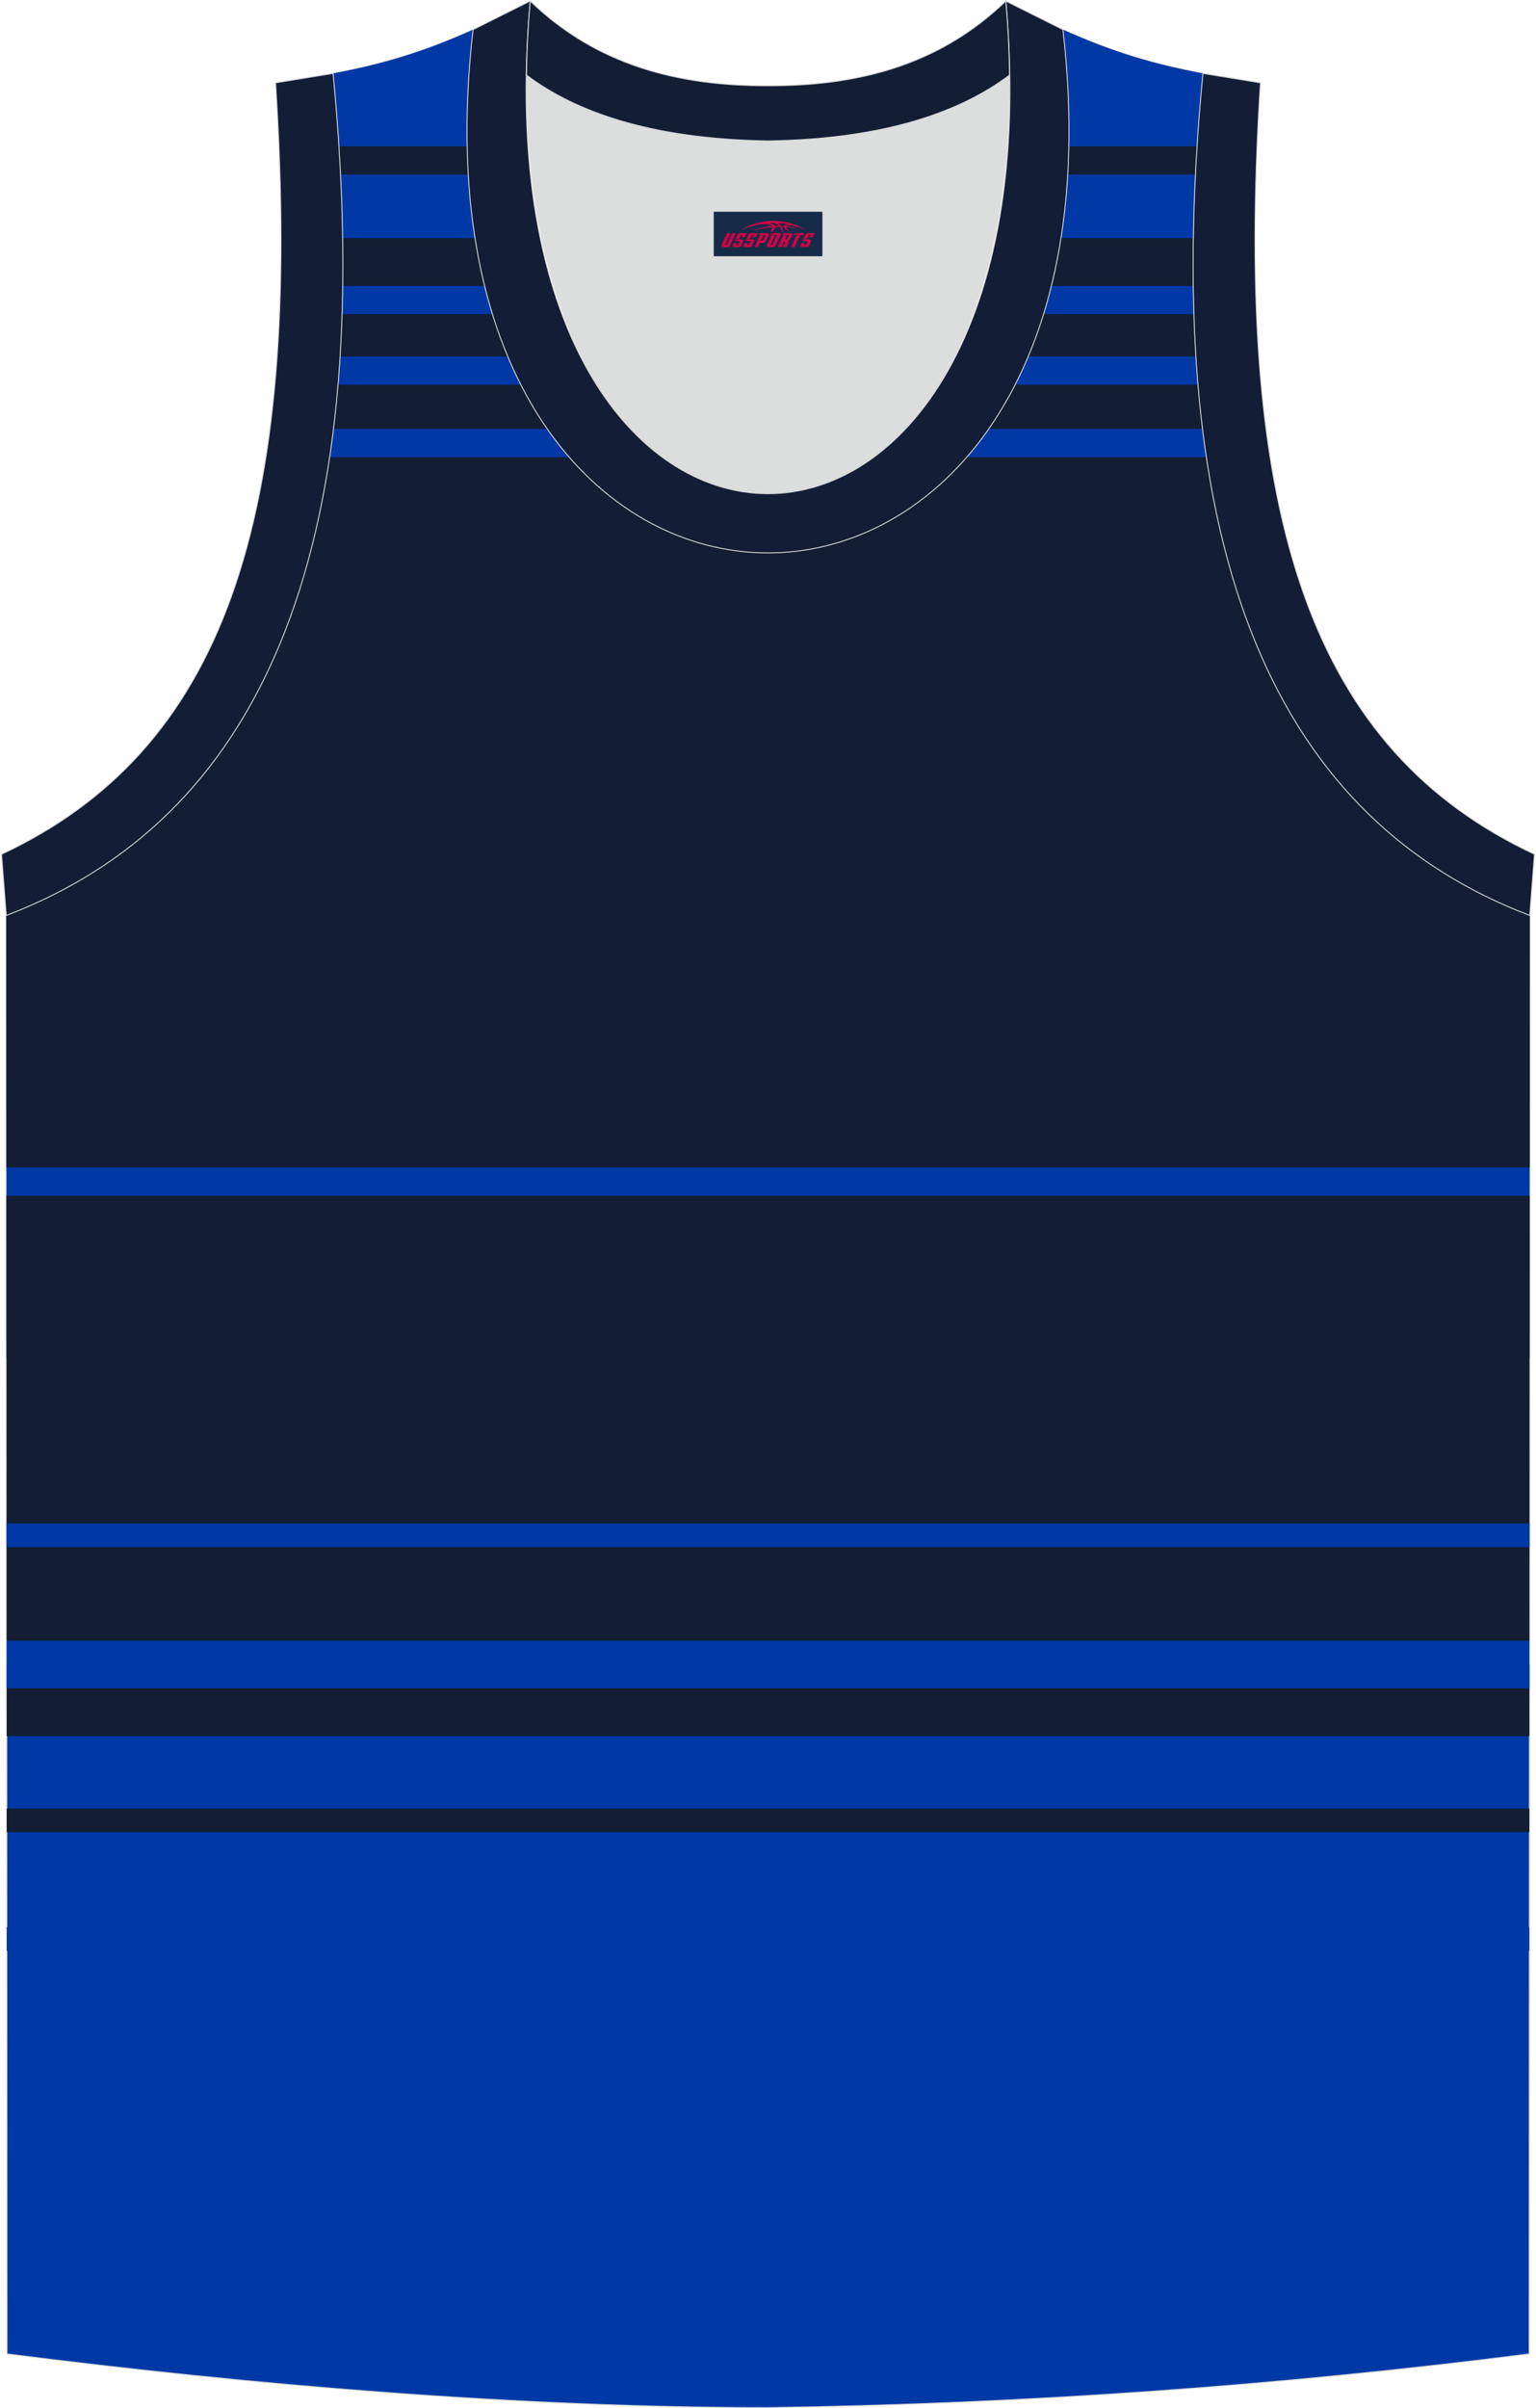
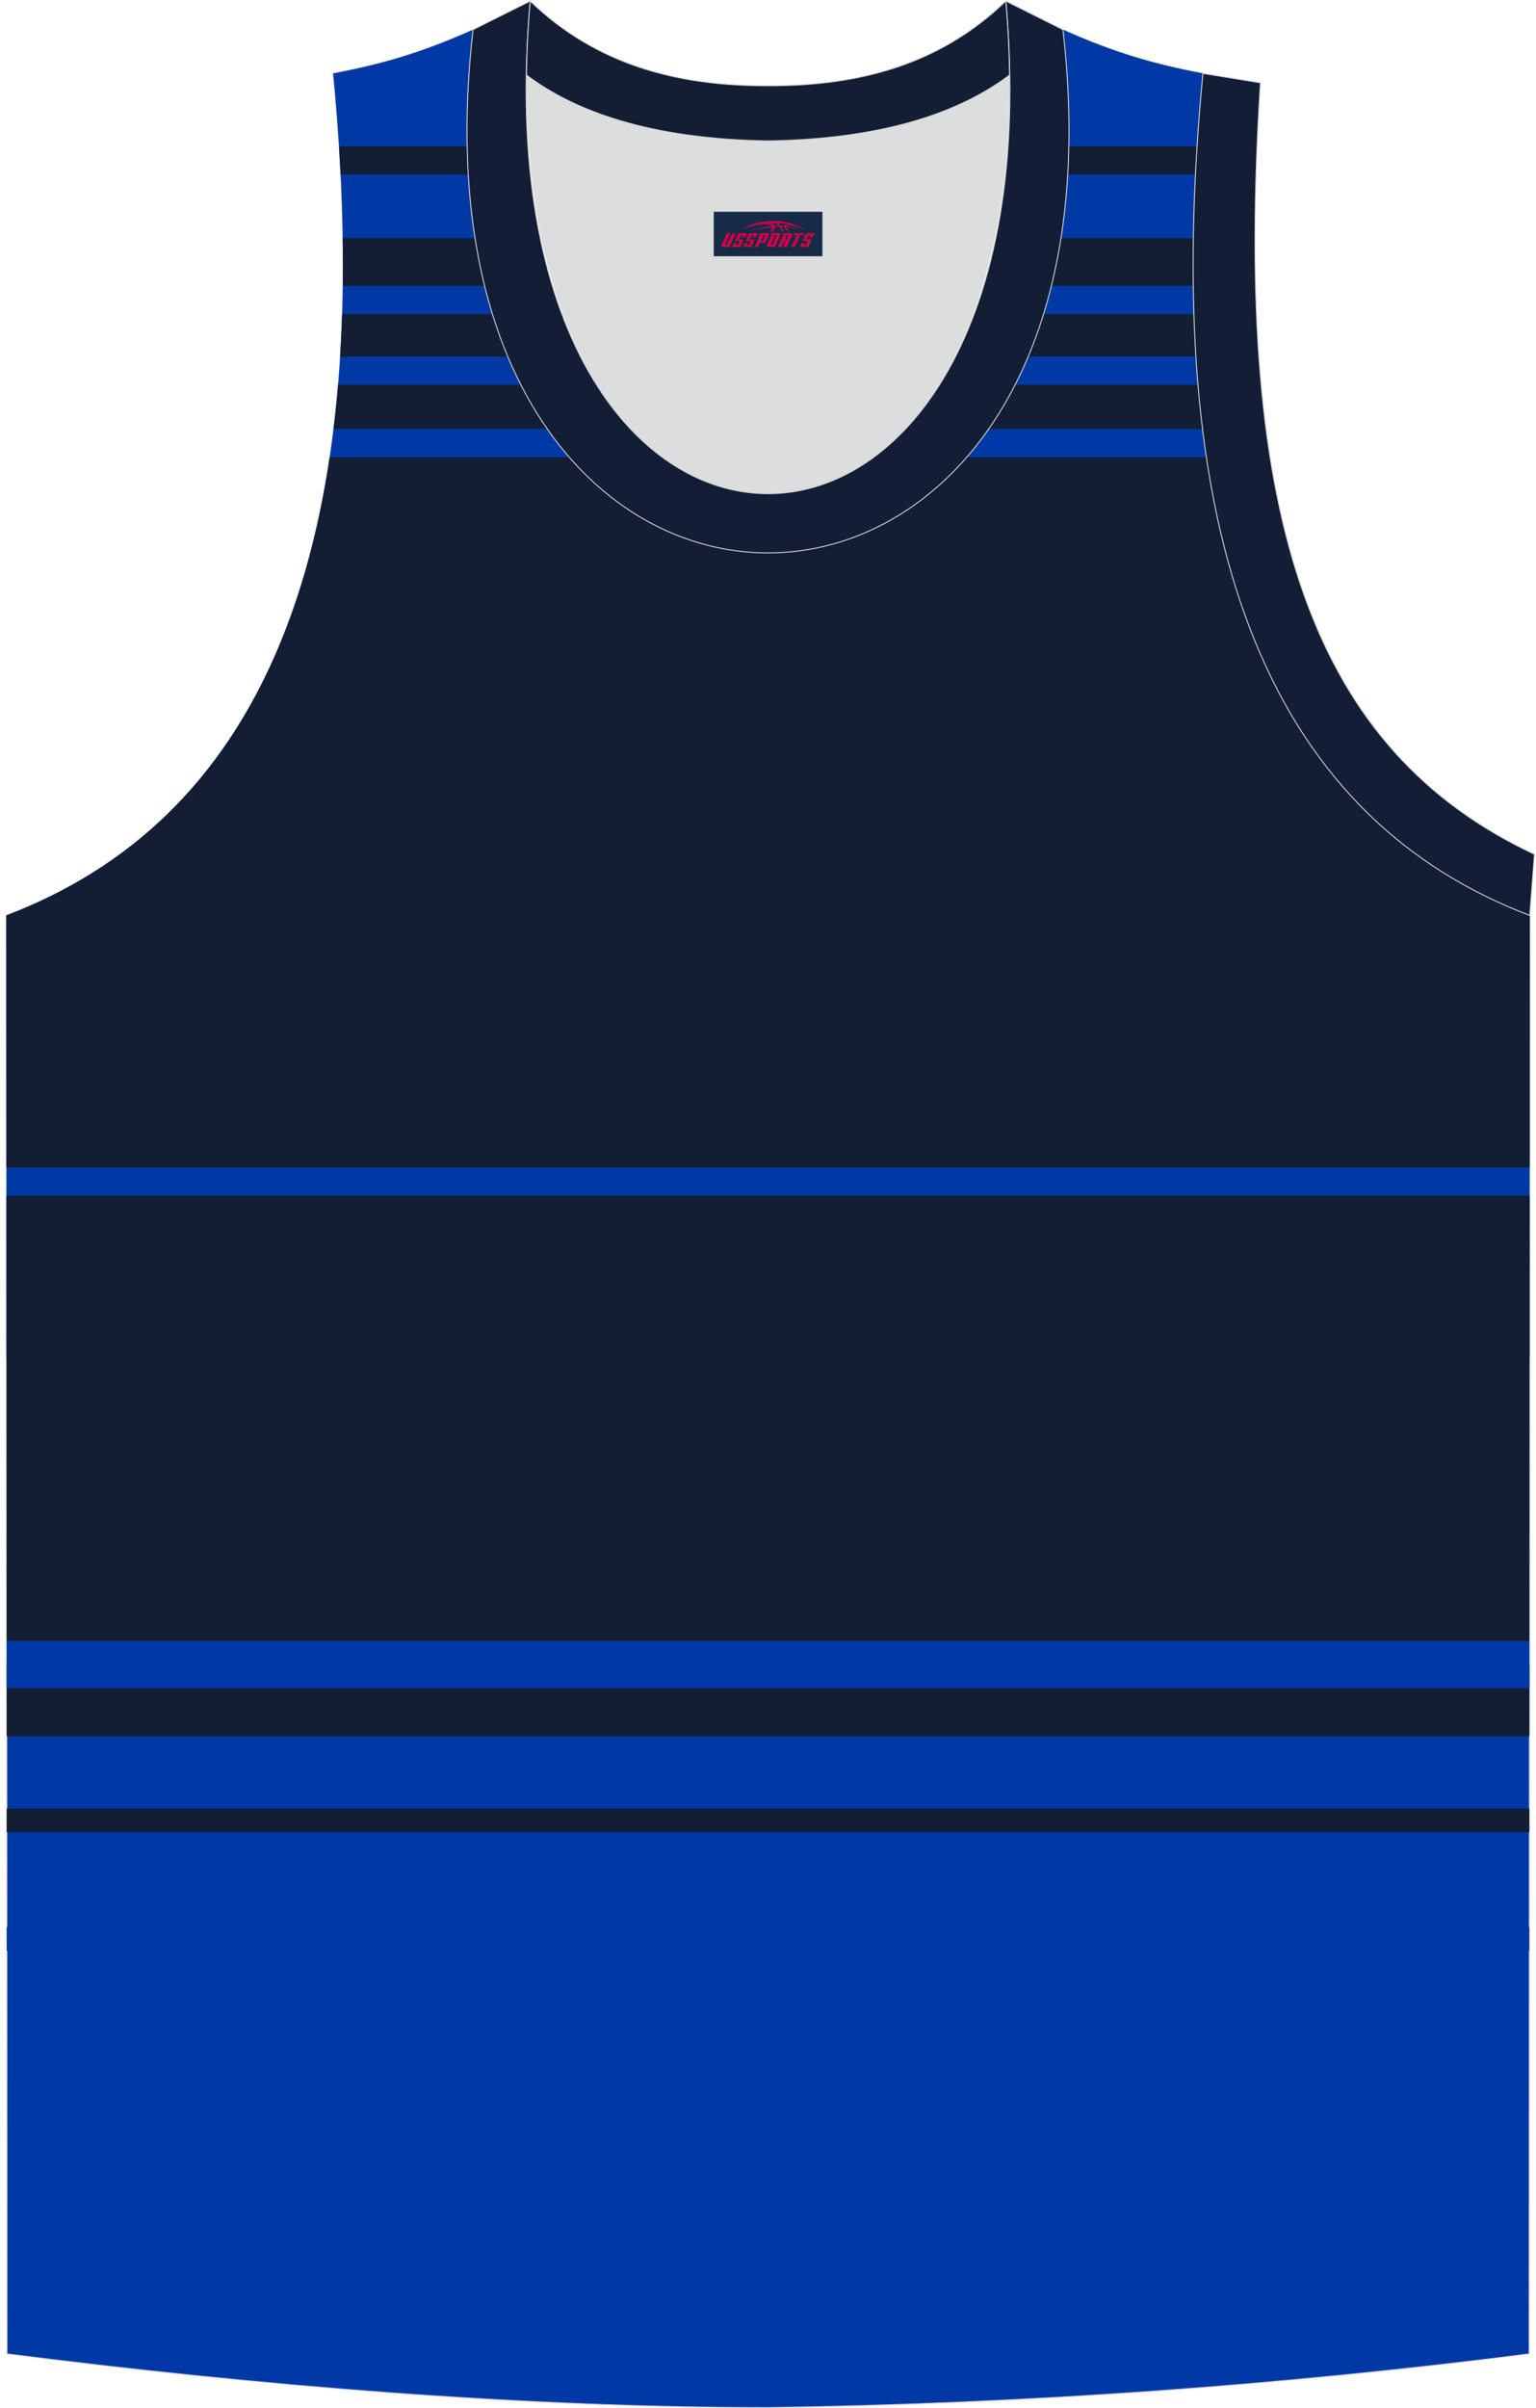
<svg xmlns="http://www.w3.org/2000/svg" version="1.1" id="图层_1" x="0px" y="0px" width="339.31px" height="531.66px" viewBox="0 0 339.31 531.66" enable-background="new 0 0 339.31 531.66" xml:space="preserve">
  <g>
    <path fill="#0039A6" stroke="#D3D4D5" stroke-width="0.216" stroke-miterlimit="22.926" d="M169.64,531.55c0.02,0,0.03,0,0.05,0   H169.64L169.64,531.55L169.64,531.55z M169.69,531.55c57.39-0.83,113.35-4.88,168.11-11.86l0.14-317.59   c-54.54-20.78-82.67-77.26-72.2-185.9l0.02,0c-10.65-2-19.74-4.62-30.93-9.66c17.79,154.04-148.1,154.04-130.31,0   c-11.18,5.04-20.27,7.66-30.93,9.66l0.02,0c10.47,108.64-17.66,165.11-72.2,185.9l0.14,317.59   C55.84,526.62,114.97,531.55,169.69,531.55z" />
    <path fill="#0039A6" d="M337.89,299.84H1.44l-0.04-97.73c54.54-20.78,82.68-77.26,72.2-185.9l-0.02,0   c10.65-2,19.74-4.62,30.93-9.66c-17.79,154.04,148.1,154.04,130.31,0c11.18,5.04,20.28,7.66,30.93,9.66l-0.02,0   c-10.47,108.64,17.66,165.11,72.2,185.9L337.89,299.84z" />
    <path fill="#131D34" d="M75.71,52.58h29.25c0.57,3.65,1.28,7.17,2.11,10.53H75.73C75.77,59.67,75.76,56.15,75.71,52.58L75.71,52.58   z M234.37,52.58h29.25c-0.06,3.58-0.07,7.09-0.02,10.53h-31.34C233.09,59.74,233.79,56.23,234.37,52.58L234.37,52.58z    M337.84,404.51l0-5.23H1.48l0,5.23H337.84L337.84,404.51z M337.85,383.3l0.01-15.79H1.47l0.01,15.79H337.85L337.85,383.3z    M337.86,362.28l0.04-98.29H1.42l0.04,98.29H337.86L337.86,362.28z M337.91,257.74l0.02-55.63   c-38.04-14.5-63.23-46.36-71.44-101.17h-52.94c-24.47,28.15-63.3,28.15-87.77,0H72.83c-8.21,54.81-33.4,86.68-71.44,101.17   l0.03,55.63L337.91,257.74L337.91,257.74z M265.64,94.7c-0.39-3.18-0.73-6.42-1.01-9.75h-40.38c-1.79,3.5-3.75,6.74-5.85,9.75   H265.64L265.64,94.7z M264.18,78.71c-0.19-3.06-0.33-6.18-0.44-9.36h-33.23c-1.01,3.27-2.14,6.39-3.39,9.36H264.18L264.18,78.71z    M264.08,38.54c0.1-2.06,0.22-4.14,0.35-6.24H236.1c-0.04,2.12-0.12,4.2-0.24,6.24H264.08L264.08,38.54z M120.92,94.7   c-2.1-3.01-4.06-6.25-5.85-9.75H74.69c-0.28,3.32-0.62,6.57-1.01,9.75H120.92L120.92,94.7z M112.2,78.71   c-1.25-2.97-2.38-6.09-3.39-9.36H75.58c-0.1,3.18-0.25,6.3-0.44,9.36H112.2L112.2,78.71z M103.46,38.54   c-0.12-2.04-0.2-4.12-0.24-6.24H74.89c0.13,2.1,0.25,4.18,0.35,6.24H103.46z" />
-     <polygon fill="#0039A6" points="1.45,336.33 337.87,336.33 337.87,341.56 1.46,341.56  " />
    <rect x="1.49" y="425.46" fill="#0039A6" width="336.34" height="5.23" />
    <polygon fill="#0039A6" points="1.46,362.28 337.86,362.28 337.86,372.73 1.47,372.73  " />
    <path fill="#DCDDDD" d="M169.66,31.12c26.46-0.42,42.93-6.7,53.3-14.5c0.02-0.06,0.03-0.12,0.05-0.17   c1.15,124.1-107.84,124.1-106.69,0c0.02,0.06,0.03,0.12,0.05,0.18C126.73,24.42,143.21,30.7,169.66,31.12z" />
-     <path fill="#131D35" stroke="#D3D4D5" stroke-width="0.216" stroke-miterlimit="22.926" d="M1.38,202.11   c54.54-20.78,82.67-77.26,72.2-185.9l-12.71,2.07c6.3,97.7-12.01,147.57-60.53,170.32L1.38,202.11z" />
    <path fill="#131D35" stroke="#D3D4D5" stroke-width="0.216" stroke-miterlimit="22.926" d="M117.13,0.23   c-12.98,145.02,118.04,145.02,105.06,0l12.62,6.31c17.79,154.04-148.1,154.04-130.31,0L117.13,0.23z" />
    <path fill="#131D34" stroke="#D3D4D5" stroke-width="0.216" stroke-miterlimit="22.926" d="M117.13,0.23   c14.82,14.3,32.93,18.75,52.53,18.7c19.61,0.05,37.71-4.4,52.53-18.7c0.5,5.62,0.77,11.02,0.82,16.2   c-0.02,0.06-0.03,0.13-0.05,0.19c-10.37,7.8-26.84,14.08-53.3,14.5c-26.46-0.42-42.93-6.7-53.3-14.5   c-0.02-0.06-0.04-0.13-0.05-0.19C116.36,11.25,116.63,5.86,117.13,0.23z" />
    <path fill="#131D35" stroke="#D3D4D5" stroke-width="0.216" stroke-miterlimit="22.926" d="M337.93,202.11   c-54.54-20.78-82.67-77.26-72.2-185.9l12.71,2.07c-6.3,97.7,12.01,147.57,60.53,170.32L337.93,202.11z" />
  </g>
  <g id="tag_logo">
    <rect y="46.75" fill="#162B48" width="24" height="9.818" x="157.67" />
    <g>
      <path fill="#D30044" d="M173.63,49.94l0.005-0.011c0.131-0.311,1.085-0.262,2.351,0.071c0.715,0.24,1.44,0.54,2.193,0.9    c-0.218-0.147-0.447-0.289-0.682-0.42l0.011,0.005l-0.011-0.005c-1.478-0.845-3.218-1.418-5.1-1.62    c-1.282-0.115-1.658-0.082-2.411-0.055c-2.449,0.142-4.68,0.905-6.458,2.095c1.26-0.638,2.722-1.075,4.195-1.336    c1.467-0.18,2.476-0.033,2.771,0.344c-1.691,0.175-3.469,0.633-4.555,1.075c1.156-0.338,2.967-0.665,4.647-0.813    c0.016,0.251-0.115,0.567-0.415,0.96h0.475c0.376-0.382,0.584-0.725,0.595-1.004c0.333-0.022,0.66-0.033,0.971-0.033    C172.46,50.38,172.67,50.73,172.87,51.12h0.262c-0.125-0.344-0.295-0.687-0.518-1.036c0.207,0,0.393,0.005,0.567,0.011    c0.104,0.267,0.496,0.66,1.058,1.025h0.245c-0.442-0.365-0.753-0.753-0.835-1.004c1.047,0.065,1.696,0.224,2.885,0.513    C175.45,50.2,174.71,50.03,173.63,49.94z M171.19,49.85c-0.164-0.295-0.655-0.485-1.402-0.551    c0.464-0.033,0.922-0.055,1.364-0.055c0.311,0.147,0.589,0.344,0.84,0.589C171.73,49.83,171.46,49.84,171.19,49.85z M173.17,49.9c-0.224-0.016-0.458-0.027-0.715-0.044c-0.147-0.202-0.311-0.398-0.502-0.6c0.082,0,0.164,0.005,0.24,0.011    c0.72,0.033,1.429,0.125,2.138,0.273C173.66,49.5,173.28,49.66,173.17,49.9z" />
      <path fill="#D30044" d="M160.59,51.48L159.42,54.03C159.24,54.4,159.51,54.54,159.99,54.54l0.873,0.005    c0.115,0,0.251-0.049,0.327-0.175l1.342-2.891H161.75L160.53,54.11H160.36c-0.147,0-0.185-0.033-0.147-0.125l1.156-2.504H160.59L160.59,51.48z M162.45,52.83h1.271c0.36,0,0.584,0.125,0.442,0.425L163.69,54.29C163.59,54.51,163.32,54.54,163.09,54.54H162.17c-0.267,0-0.442-0.136-0.349-0.333l0.235-0.513h0.742L162.62,54.07C162.6,54.12,162.64,54.13,162.7,54.13h0.18    c0.082,0,0.125-0.016,0.147-0.071l0.376-0.813c0.011-0.022,0.011-0.044-0.055-0.044H162.28L162.45,52.83L162.45,52.83z M163.27,52.76h-0.78l0.475-1.025c0.098-0.218,0.338-0.256,0.578-0.256H164.99L164.6,52.32L163.82,52.44l0.262-0.562H163.79c-0.082,0-0.12,0.016-0.147,0.071L163.27,52.76L163.27,52.76z M164.86,52.83L164.69,53.2h1.069c0.06,0,0.06,0.016,0.049,0.044    L165.43,54.06C165.41,54.11,165.37,54.13,165.29,54.13H165.11c-0.055,0-0.104-0.011-0.082-0.06l0.175-0.376H164.46L164.23,54.21C164.13,54.4,164.31,54.54,164.58,54.54h0.916c0.24,0,0.502-0.033,0.605-0.251l0.475-1.031c0.142-0.3-0.082-0.425-0.442-0.425H164.86L164.86,52.83z M165.67,52.76l0.371-0.818c0.022-0.055,0.06-0.071,0.147-0.071h0.295L166.22,52.43l0.791-0.115l0.387-0.845H165.95c-0.24,0-0.48,0.038-0.578,0.256L164.9,52.76L165.67,52.76L165.67,52.76z M168.07,53.22h0.278c0.087,0,0.153-0.022,0.202-0.115    l0.496-1.075c0.033-0.076-0.011-0.12-0.125-0.12H167.52l0.431-0.431h1.522c0.355,0,0.485,0.153,0.393,0.355l-0.676,1.445    c-0.06,0.125-0.175,0.333-0.644,0.327l-0.649-0.005L167.46,54.54H166.68l1.178-2.558h0.785L168.07,53.22L168.07,53.22z     M170.66,54.03c-0.022,0.049-0.06,0.076-0.142,0.076h-0.191c-0.082,0-0.109-0.027-0.082-0.076l0.944-2.051h-0.785l-0.987,2.138    c-0.125,0.273,0.115,0.415,0.453,0.415h0.72c0.327,0,0.649-0.071,0.769-0.322l1.085-2.384c0.093-0.202-0.06-0.355-0.415-0.355    h-1.533l-0.431,0.431h1.38c0.115,0,0.164,0.033,0.131,0.104L170.66,54.03L170.66,54.03z M173.38,52.9h0.278    c0.087,0,0.158-0.022,0.202-0.115l0.344-0.753c0.033-0.076-0.011-0.12-0.125-0.12h-1.402l0.425-0.431h1.527    c0.355,0,0.485,0.153,0.393,0.355l-0.529,1.124c-0.044,0.093-0.147,0.18-0.393,0.18c0.224,0.011,0.256,0.158,0.175,0.327    l-0.496,1.075h-0.785l0.54-1.167c0.022-0.055-0.005-0.087-0.104-0.087h-0.235L172.61,54.54h-0.785l1.178-2.558h0.785L173.38,52.9L173.38,52.9z M175.95,51.99L174.77,54.54h0.785l1.184-2.558H175.95L175.95,51.99z M177.46,51.92l0.202-0.431h-2.1l-0.295,0.431    H177.46L177.46,51.92z M177.44,52.83h1.271c0.36,0,0.584,0.125,0.442,0.425l-0.475,1.031c-0.104,0.218-0.371,0.251-0.605,0.251    h-0.916c-0.267,0-0.442-0.136-0.349-0.333l0.235-0.513h0.742L177.61,54.07c-0.022,0.049,0.022,0.06,0.082,0.06h0.18    c0.082,0,0.125-0.016,0.147-0.071l0.376-0.813c0.011-0.022,0.011-0.044-0.049-0.044h-1.069L177.44,52.83L177.44,52.83z     M178.25,52.76H177.47l0.475-1.025c0.098-0.218,0.338-0.256,0.578-0.256h1.451l-0.387,0.845l-0.791,0.115l0.262-0.562h-0.295    c-0.082,0-0.12,0.016-0.147,0.071L178.25,52.76z" />
    </g>
  </g>
</svg>